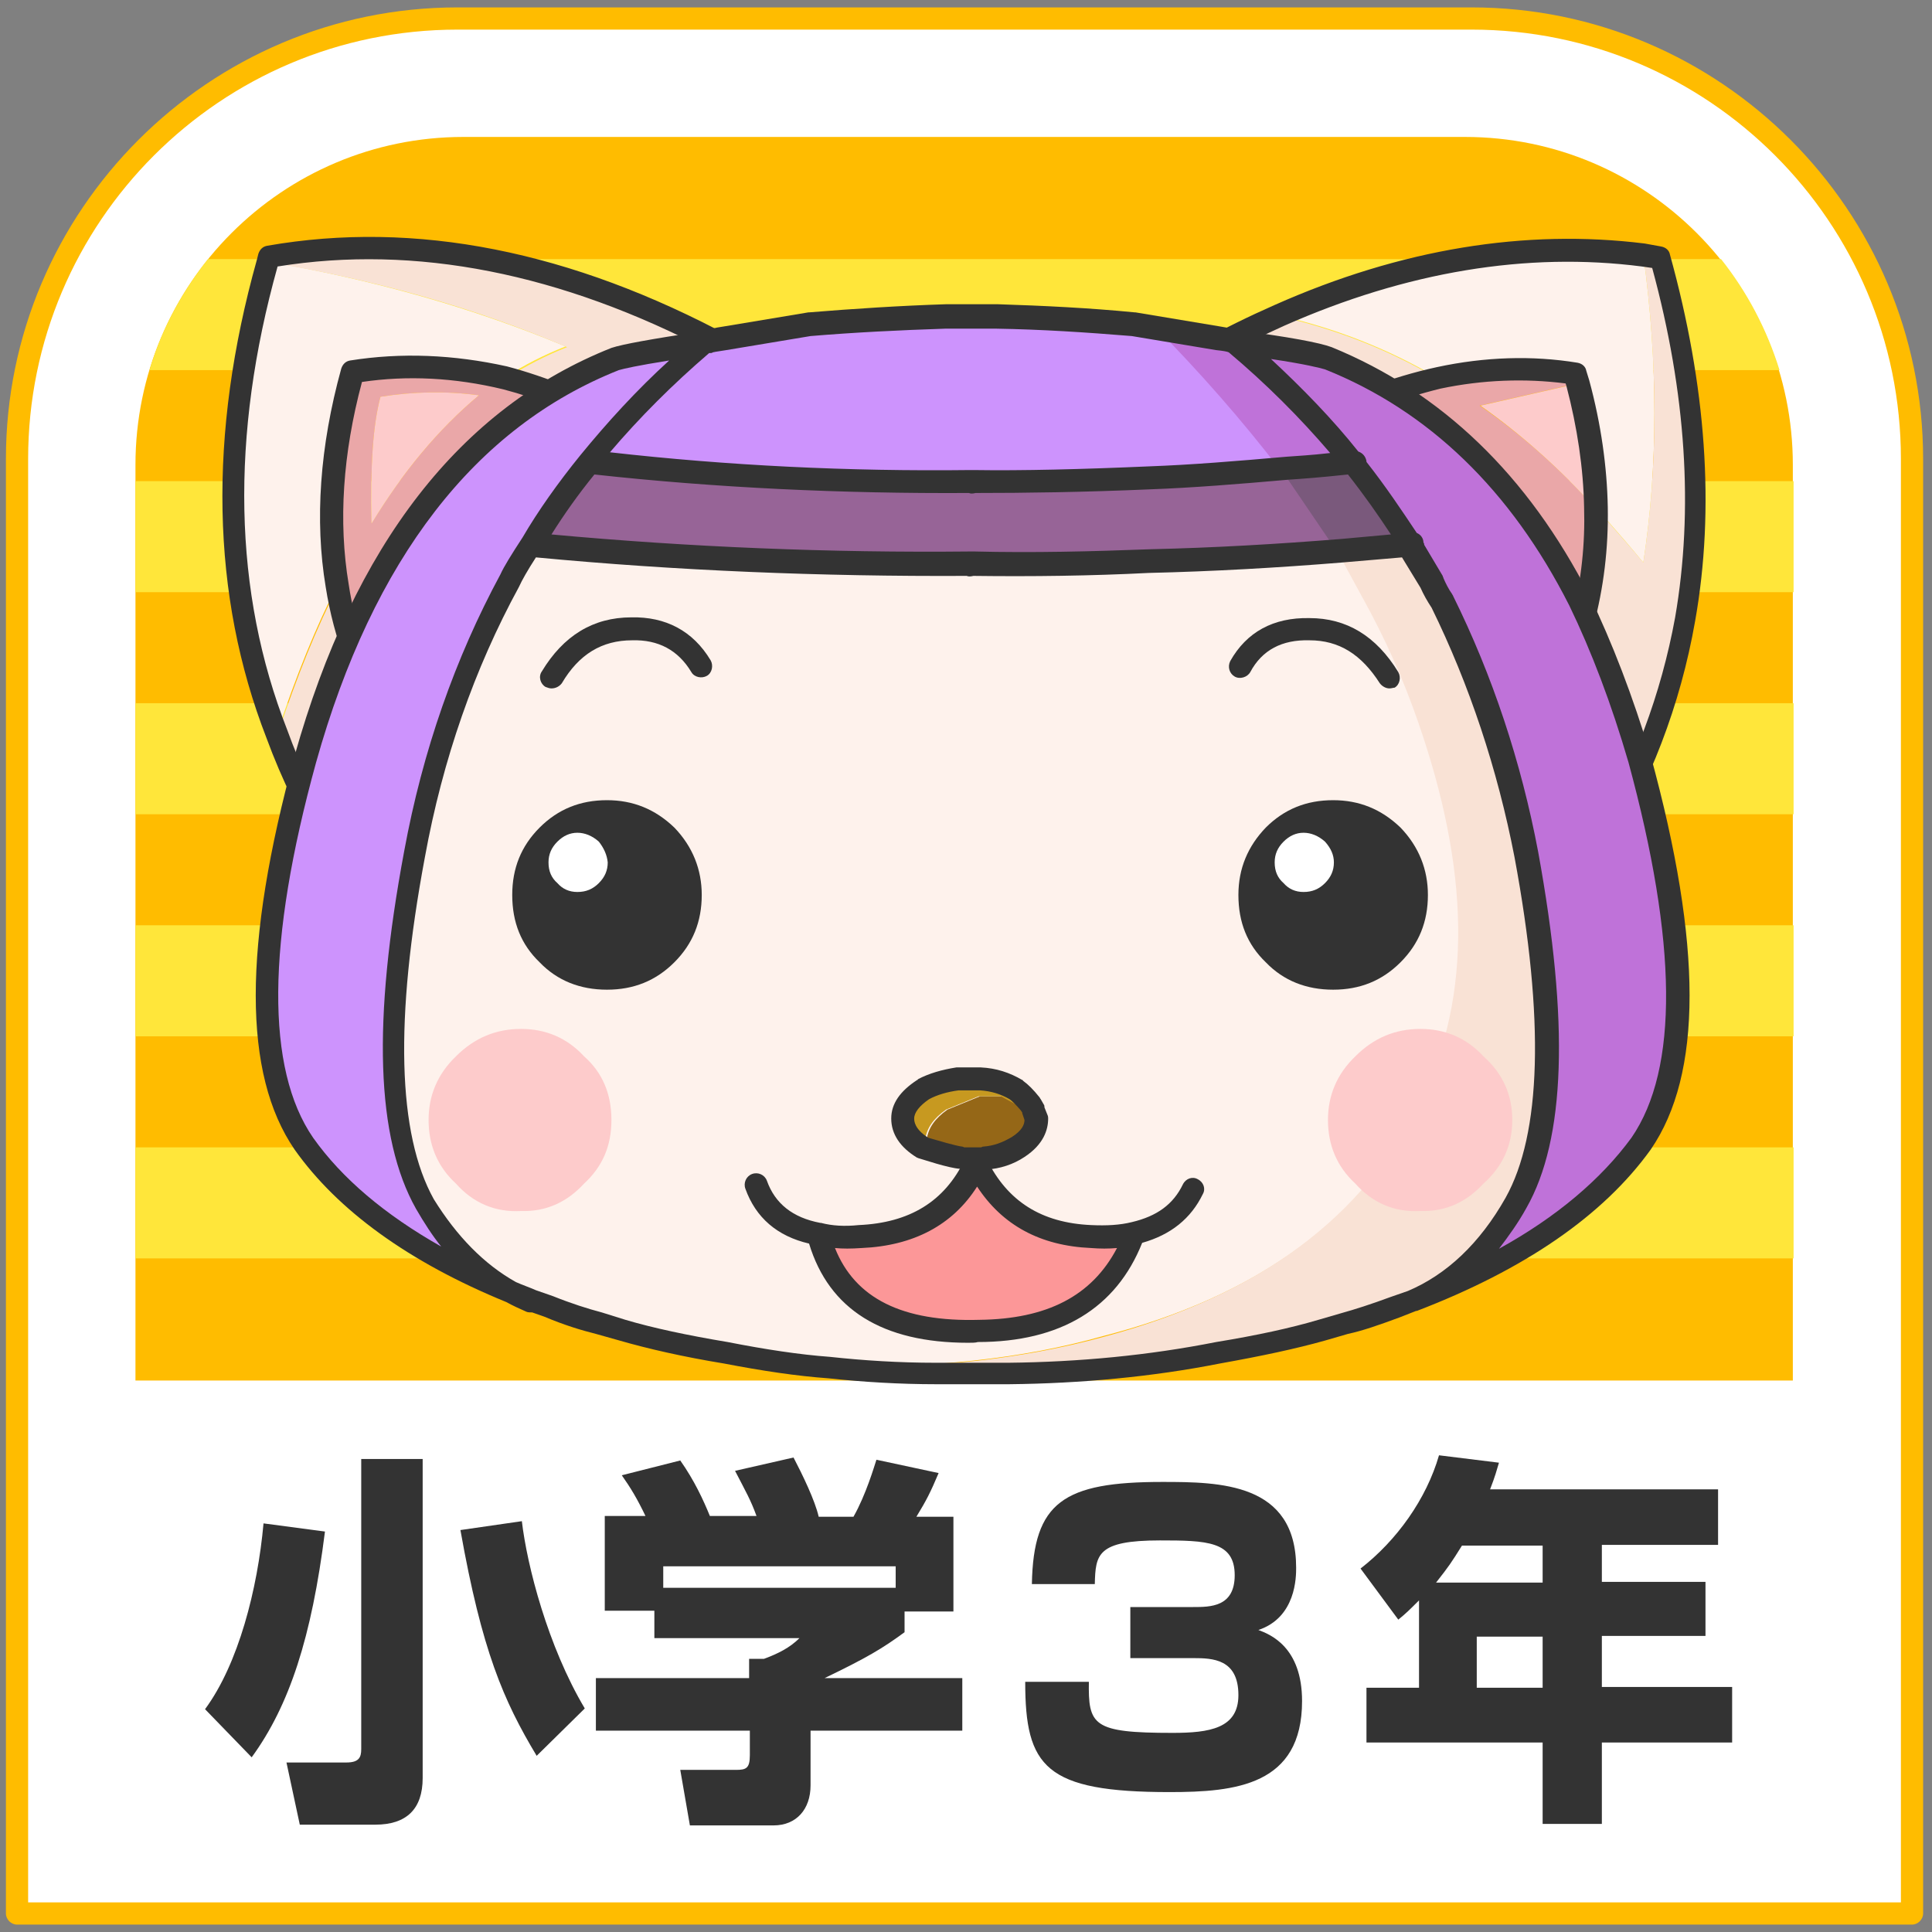
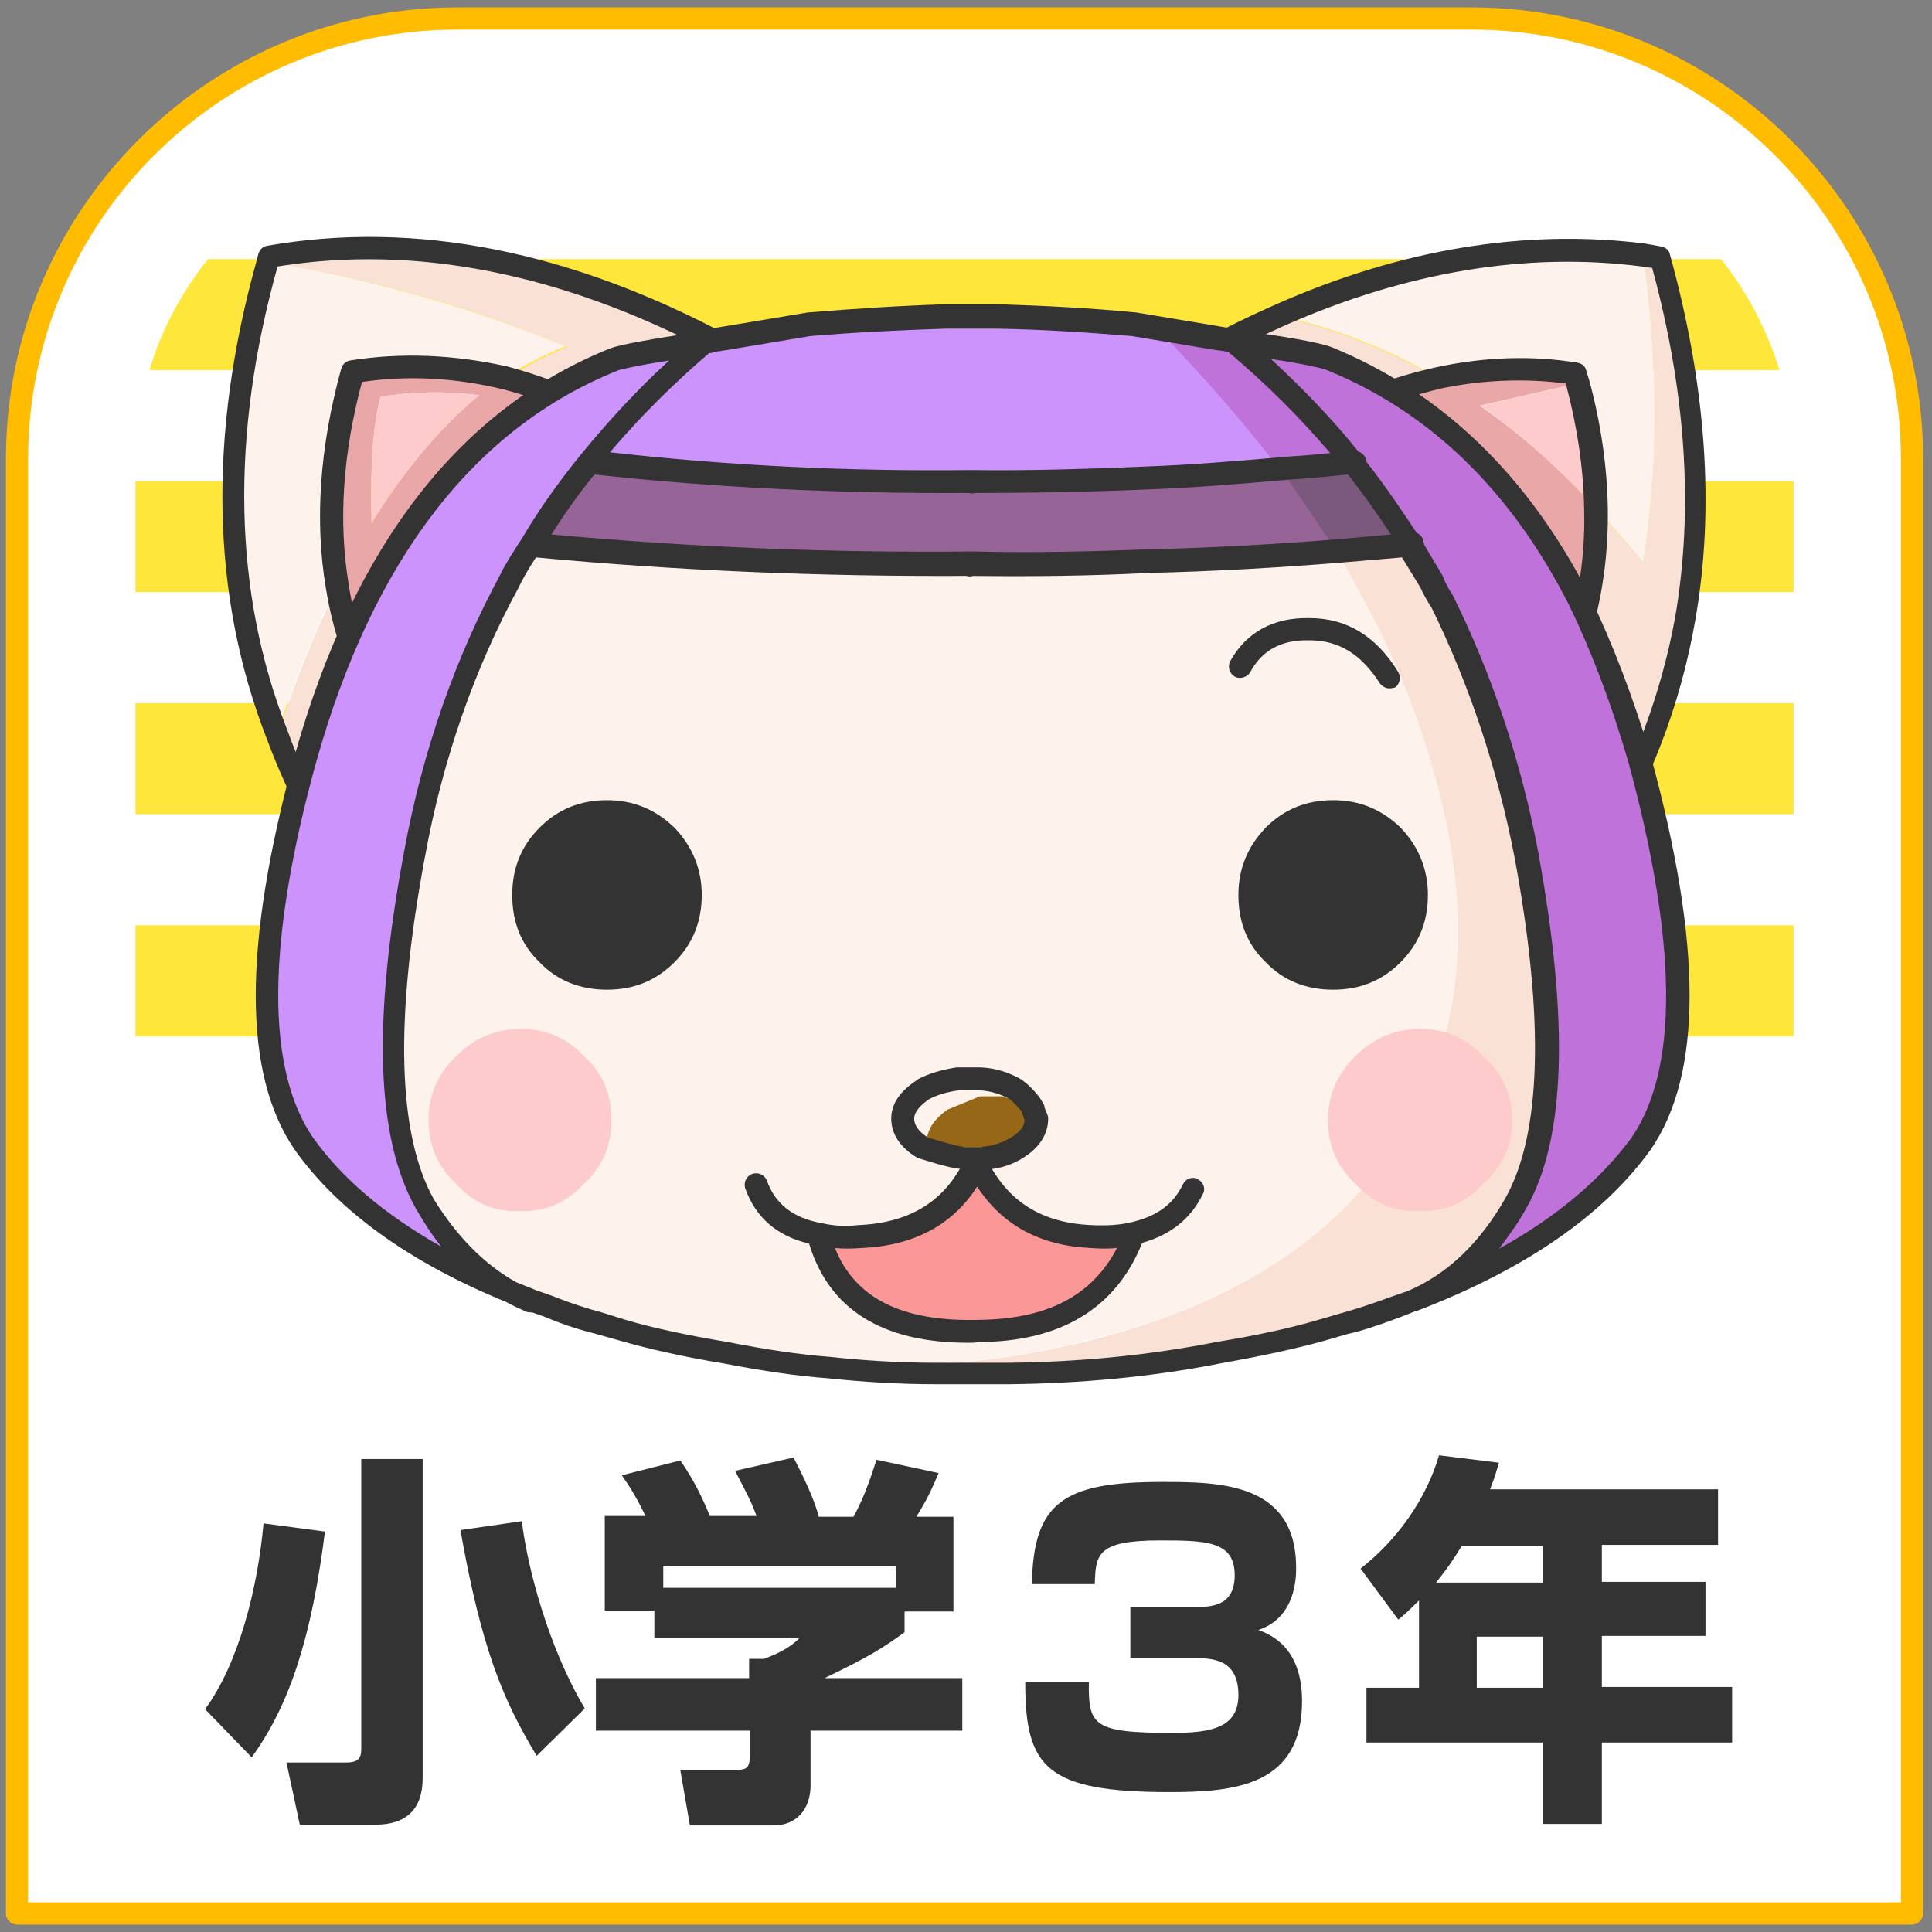
<svg xmlns="http://www.w3.org/2000/svg" version="1.1" id="レイヤー_1" x="0px" y="0px" viewBox="0 0 261 261" style="enable-background:new 0 0 261 261;" xml:space="preserve">
  <rect x="0" y="0" width="261" height="261" fill="#808080" stroke="none" />
  <style type="text/css">
	.st0{fill:#FFFFFF;}
	.st1{fill:#FFBC00;}
	.st2{fill:#FFE63A;}
	.st3{fill:#333333;}
	.st4{fill:#EAA7A8;}
	.st5{fill:#FDCBCB;}
	.st6{fill:#FEF2EC;}
	.st7{fill:#F9E2D5;}
	.st8{fill:#CD93FD;}
	.st9{fill:#BF72D9;}
	.st10{fill:#976497;}
	.st11{fill:#7A597C;}
	.st12{fill:#956717;}
	.st13{fill:#C79920;}
	.st14{fill:#FC9798;}
</style>
  <g>
    <g>
      <path class="st0" d="M258.3,258.5H2.3V62c0-32.9,26.6-59.5,59.5-59.5h137c32.9,0,59.5,26.6,59.5,59.5V258.5z" />
      <path class="st1" d="M258.3,260H2.3c-0.8,0-1.5-0.7-1.5-1.5V62c0-33.6,27.4-61,61-61h137c33.6,0,61,27.4,61,61v196.5    C259.8,259.3,259.1,260,258.3,260z M3.8,257h253V62c0-32-26-58-58-58h-137c-32,0-58,26-58,58V257z" />
    </g>
-     <path class="st1" d="M242.3,186.5h-224V62.8c0-24.5,19.9-44.3,44.3-44.3h135.3c24.5,0,44.3,19.9,44.3,44.3V186.5z" />
    <g>
      <g>
        <rect x="18.3" y="95" class="st2" width="224" height="15" />
        <path class="st2" d="M20.2,50h220.2c-1.7-5.5-4.4-10.6-7.9-15H28.1C24.6,39.4,21.8,44.5,20.2,50z" />
        <rect x="18.3" y="65" class="st2" width="224" height="15" />
        <rect x="18.3" y="125" class="st2" width="224" height="15" />
-         <rect x="18.3" y="155" class="st2" width="224" height="15" />
      </g>
    </g>
    <g>
      <path class="st3" d="M43.9,206.9c-1.8,14.3-4.8,23.5-9.9,30.5l-6.3-6.5c4.5-6.1,7.1-16.2,7.9-25.1L43.9,206.9z M57.1,197.1v43.1    c0,4.2-2.2,6.3-6.4,6.3H40.5l-1.8-8.4h8.1c1.7,0,2-0.7,2-1.8v-39.2H57.1z M72.5,237.2c-4.5-7.5-7.4-14.2-10.3-30.5l8.3-1.2    c0.7,6,3.5,16.9,8.5,25.3L72.5,237.2z" />
      <path class="st3" d="M87.2,204.8c-1.1-2.3-2-3.8-3.2-5.5l7.9-2c1.9,2.7,3.1,5.3,4,7.5h6.3c-0.8-2.2-1.4-3.2-2.9-6.1l7.9-1.8    c1.2,2.3,2.9,5.8,3.4,8h4.7c1.7-3,2.8-6.8,3.1-7.7l8.4,1.8c-1.1,2.6-1.6,3.6-3,5.9h5v12.8h-6.6v2.8c-3,2.2-5,3.4-10.8,6.2H130v7.1    h-20.5v7.4c0,3.2-1.9,5.4-5,5.4H93.2l-1.3-7.5h7.5c1.4,0,1.9-0.2,1.9-2v-3.3H80.5v-7.1h20.7v-2.6h2c1.9-0.7,3.5-1.5,4.8-2.8H88.4    v-3.7h-6.7v-12.8H87.2z M121,211.6H89.6v2.9H121V211.6z" />
      <path class="st3" d="M147.1,227.1c-0.1,6,0.5,7,11.3,7c5,0,8.9-0.6,8.9-5.1c0-4.9-3.5-5-6.1-5h-8.5v-6.9h8.5c2.3,0,5.6,0,5.6-4.3    c0-4.6-3.8-4.7-10.1-4.7c-8.5,0-8.7,1.9-8.8,5.9h-8.5c0.2-11.1,4.3-13.8,17.6-13.8c7.8,0,18.1,0.1,18.1,11.6c0,1.2,0,6.7-5.1,8.4    c1.6,0.6,5.9,2.3,5.9,9.6c0,11.4-9,12.3-17.9,12.3c-16.8,0-19.5-3.4-19.5-14.9H147.1z" />
      <path class="st3" d="M191.7,216.2c-1.2,1.2-1.8,1.8-2.8,2.6l-5.1-6.9c4.9-3.8,8.9-9.4,10.6-15.3l8.1,1c-0.3,1-0.5,1.8-1.2,3.6    h30.8v7.5h-15.7v5h14v7.3h-14v6.9H234v7.5h-17.6v11h-8v-11h-23.8V228h7.1V216.2z M208.4,213.8v-5h-10.9c-1.5,2.4-1.7,2.7-3.5,5    H208.4z M199.5,221.1v6.9h8.9v-6.9H199.5z" />
    </g>
    <g>
      <g transform="matrix( 1, 0, 0, 1, 128,112) ">
        <g>
          <g id="Layer0_0_FILL_5_">
            <path class="st4" d="M-47.6-46.9l1.2-1.9c1.2-2,2.3-3.9,3-5.6c-5.8-3-11.3-5.2-16.4-6.5c-7.2-1.6-14-1.9-20.6-0.9       c-3,10.4-3.7,20.1-2.1,29c1,6.8,3.4,13.2,7.2,19.2c2.2-1.9,4.6-4.1,7.2-6.8l0.7-0.9C-59.8-29-53.3-37.5-47.6-46.9 M-63.3-58.6       c-5.5,4.6-10.3,10.4-14.5,17.3c-0.2-7.7,0.2-13.4,1.2-17.1C-72.2-59.1-67.8-59.2-63.3-58.6 M71.9-57.2l13.2-3l-0.5-1.2       c-6.1-0.9-12.3-0.8-18.6,0.5c-5.8,1.4-12,3.8-18.6,7.2c1.2,2.3,2.3,4.1,3.3,5.6l1.2,1.9C57.6-37,64.1-28.6,71.6-21l0.7,0.9       c2.8,2.8,5.2,5,7.2,6.5c5.5-8.9,8.2-18.9,7.9-29.9C82.6-48.8,77.4-53.4,71.9-57.2z" />
          </g>
        </g>
      </g>
      <g transform="matrix( 1, 0, 0, 1, 128,112) ">
        <g>
          <g id="Layer0_1_FILL_6_">
            <path class="st5" d="M-76.6-58.4c-1,3.7-1.4,9.3-1.2,17.1c4.2-6.9,9-12.7,14.5-17.3C-67.8-59.2-72.2-59.1-76.6-58.4 M87.5-43.4       c-0.2-5.6-0.9-11.2-2.3-16.8l-13.2,3C77.4-53.4,82.6-48.8,87.5-43.4z" />
          </g>
        </g>
      </g>
      <g transform="matrix( 1, 0, 0, 1, 128,112) ">
        <g>
          <g id="Layer0_2_FILL_6_">
            <path class="st6" d="M-59.8-61c2.6-1.7,5.4-3.1,8.2-4.2c-12.5-5.2-25.9-9-40.4-11.5c-6.4,23.5-5.9,44.8,1.4,63.8       c2.6-7.8,5.3-14.5,8.2-20.1c-1.6-8.9-0.9-18.5,2.1-29C-73.8-62.9-66.9-62.6-59.8-61 M94-36c2-13,2-26.9,0-41.6       c-16-2-32.4,0.7-49.3,8.2c7.6,1.7,14.8,4.5,21.4,8.4c6.3-1.2,12.5-1.4,18.6-0.5l0.5,1.2c1.4,5.6,2.2,11.2,2.3,16.8       C90.5-40.2,92.6-37.7,94-36z" />
          </g>
        </g>
      </g>
      <g transform="matrix( 1, 0, 0, 1, 128,112) ">
        <g>
          <g id="Layer0_3_FILL_3_">
            <path class="st7" d="M-46.4-48.8l-1.2,1.9c-5.7,9.4-12.2,17.9-19.6,25.5l-0.7,0.9c-2.6,2.6-5.1,4.9-7.2,6.8       c-3.8-6-6.2-12.4-7.2-19.2c-2.9,5.6-5.6,12.3-8.2,20.1c2,5.5,4.5,10.7,7.5,15.4c3.7-3.1,7.8-6.9,12.2-11.2l1.2-1.4       c12.7-13.2,23.6-27.3,32.7-42.5l2.8-4.7c0.7-1.2,2.2-3.8,4.4-7.9c-21.6-11.5-42.2-15.5-61.9-12.2l-0.2,0.7       c14.5,2.4,28,6.2,40.4,11.5c-2.8,1.1-5.5,2.5-8.2,4.2c5.1,1.3,10.5,3.5,16.4,6.5C-44.2-52.7-45.2-50.8-46.4-48.8 M96.1-77.3       L94-77.6c2,14.7,2,28.6,0,41.6c-1.4-1.7-3.6-4.2-6.5-7.5c0.2,11.1-2.4,21-7.9,29.9c-2-1.6-4.4-3.7-7.2-6.5L71.6-21       c-7.5-7.6-14-16-19.6-25.2l-1.2-1.9c-1-1.5-2.1-3.4-3.3-5.6c6.5-3.4,12.7-5.8,18.6-7.2c-6.6-3.9-13.8-6.7-21.4-8.4       c-3.4,1.6-6.9,3.3-10.3,5.1c1.4,2.6,3.1,5.7,5.1,9.1l1.9,3.3c9.4,15.3,20.4,29.4,32.8,42.1l1.2,1.4c4.2,4.2,8.2,7.9,12,11.2       c5.9-9.5,10-19.9,12.2-31.3C102.3-43.5,101.1-59.8,96.1-77.3z" />
          </g>
        </g>
      </g>
      <g transform="matrix( 1, 0, 0, 1, 128,112) ">
        <g>
          <path class="st3" d="M87.6,4.4c-0.4,0-0.7-0.1-1-0.4c-4-3.4-8-7.1-12-11.2l-1.4-1.4c-12.7-13-23.7-27.3-32.9-42.5      c-0.5-0.7-1.2-1.8-1.9-3.2c-1.6-2.6-3.4-5.7-5.3-9.3c-0.4-0.7-0.1-1.6,0.6-2c3.6-2,7.1-3.7,10.5-5.2c17.1-7.6,33.9-10.3,50-8.3      c0,0,0,0,0,0l2.2,0.4c0.6,0.1,1.1,0.5,1.2,1.1c4.9,17.7,6.1,34.3,3.4,49.5C99-16.7,94.9-6.1,88.9,3.6c-0.2,0.4-0.6,0.6-1.1,0.7      C87.8,4.4,87.7,4.4,87.6,4.4z M36.5-63.6c1.6,3,3.1,5.6,4.5,7.8c0,0,0,0.1,0.1,0.1c0.7,1.3,1.3,2.3,1.8,3      c9.1,15,20.1,29.1,32.6,42l1.4,1.4c3.5,3.5,7,6.8,10.5,9.9c5.3-9,9-18.8,10.9-29.2c2.5-14.5,1.5-30.3-3.1-47.2L93.8-76      C78.3-78,62-75.3,45.5-68C42.6-66.7,39.6-65.2,36.5-63.6z M-83,4.1c-0.1,0-0.1,0-0.2,0c-0.4-0.1-0.8-0.3-1.1-0.7      c-3-4.7-5.6-10-7.7-15.7c-7.5-19.3-7.9-41-1.3-64.6c0,0,0,0,0,0l0.2-0.8c0.2-0.6,0.6-1,1.2-1.1c20-3.5,41.1,0.7,62.8,12.4      c0.4,0.2,0.6,0.5,0.7,0.9c0.1,0.4,0.1,0.8-0.1,1.2l-7.1,12.5C-45-36.4-56.1-22-68.7-9l-1.1,1.4c0,0-0.1,0.1-0.1,0.1      c-4.2,4.2-8.3,8-12.1,11.3C-82.3,4-82.7,4.1-83,4.1z M-90.5-76c-6.4,22.9-6,44,1.3,62.6c1.8,5,4,9.5,6.5,13.7      c3.4-2.9,6.9-6.3,10.6-9.9L-71-11c0,0,0-0.1,0.1-0.1c12.4-12.9,23.4-27.1,32.6-42.3l6.3-11.1C-52.2-75.1-71.9-79-90.5-76z       M79.5-11.9c-0.3,0-0.7-0.1-1-0.3c-2.5-2-4.9-4.3-7.3-6.8l-0.8-0.8C63.1-27.3,56.5-36,50.7-45.4l-1.2-1.9      c-1.2-1.7-2.3-3.7-3.2-5.8c-0.3-0.7,0-1.6,0.7-2c6.6-3.6,13.1-6,19.1-7.3c0,0,0,0,0,0c6.5-1.4,12.9-1.6,19-0.6      c0.6,0.1,1.1,0.5,1.2,1.1l0.4,1.3c1.6,5.9,2.4,11.7,2.5,17.1c0.2,11.1-2.6,21.5-8.3,30.9c-0.2,0.4-0.6,0.6-1,0.7      C79.7-11.9,79.6-11.9,79.5-11.9z M49.7-53.1c0.7,1.5,1.5,2.8,2.4,4.1l1.2,1.9c5.7,9.3,12.2,17.7,19.4,25.1l0.8,0.8      c1.9,2,3.8,3.8,5.6,5.4c4.8-8.4,7.2-17.7,6.9-27.7c-0.1-5.2-0.9-10.7-2.4-16.4l-0.1-0.3c-5.5-0.7-11.2-0.5-16.9,0.7      C61.3-58.2,55.6-56.1,49.7-53.1z M-75.2-12.2c-0.1,0-0.2,0-0.2,0c-0.4-0.1-0.8-0.3-1.1-0.7c-3.9-6.2-6.4-12.8-7.5-19.8      c-1.5-9-0.8-19,2.1-29.5c0.2-0.6,0.6-1,1.2-1.1c6.9-1.1,14-0.8,21.2,0.8c0,0,0,0,0,0c5.3,1.4,10.9,3.7,16.8,6.7      c0.4,0.2,0.6,0.5,0.8,0.9c0.1,0.4,0.1,0.8-0.1,1.2l-4.2,7.5c-5.8,9.5-12.5,18.2-20,25.9l-0.6,0.7c0,0-0.1,0.1-0.1,0.1      c-2.7,2.7-5.1,5-7.3,6.9C-74.5-12.4-74.8-12.2-75.2-12.2z M-79.1-60.4c-2.6,9.7-3.2,18.9-1.8,27.3c0.9,6,2.9,11.7,6.1,17.1      c1.8-1.6,3.7-3.4,5.8-5.5l0.7-0.8c7.4-7.6,13.9-16.1,19.6-25.4l3.4-6c-5.1-2.5-10.1-4.5-14.7-5.7C-66.6-61-73-61.3-79.1-60.4z" />
        </g>
      </g>
      <g transform="matrix( 1, 0, 0, 1, 128,112) ">
        <g>
          <g id="Layer0_5_FILL_3_">
            <path class="st8" d="M6.9-69.1h-7c-5.6,0.1-11.8,0.4-18.5,0.9l-13.8,2.3c-6.6,0.9-10.8,1.7-12.6,2.3       c-20.1,7.9-34.1,26-42.1,54.2c-6.9,25-6.9,42.4-0.2,52.1c6.2,8.6,16.4,15.7,30.9,21.3c-5.7-2.3-10.4-6.8-14-13.3       c-5.1-9.1-5.6-24.9-1.4-47.2c2.5-13.5,6.8-25.8,12.9-36.9l2.8-4.9c2.2-3.5,4.8-7.2,7.7-11c16.8,1.9,34,2.7,51.7,2.6       c0.1,0.1,0.2,0.1,0.5,0c6.6,0.1,14.6-0.1,23.8-0.5c6.1-0.2,12.2-0.7,18.5-1.4C40.8-55,35.2-61.4,29.1-67.7       c-0.5,0.1-1,0-1.6-0.2c-0.6,0.1-1.3,0-2.1-0.2C18.5-68.7,12.3-69,6.9-69.1z" />
          </g>
        </g>
      </g>
      <g transform="matrix( 1, 0, 0, 1, 128,112) ">
        <g>
          <g id="Layer0_6_FILL_3_">
            <path class="st9" d="M94,42.6c6.6-9.7,6.5-27.1-0.2-52.1c-2.3-8-5.1-15.2-8.2-21.5c-8.2-16-19.5-27-33.9-32.7       c-1.9-0.6-6.2-1.4-12.9-2.3l-2.1-0.5c-2.6-0.3-6.1-0.8-8.7-1.4c6.2,6.3,11.8,12.7,16.8,19.2L55-49.5c3,4,5.6,7.6,7.6,11       l3.2,4.9c0.3,0.9,0.8,1.7,1.4,2.6c5.3,10.7,9.1,22.1,11.5,34.4c4.1,22.5,3.7,38.3-1.4,47.2c-3.8,6.5-8.6,11-14.3,13.3       C77.4,58.4,87.8,51.3,94,42.6z" />
          </g>
        </g>
      </g>
      <g transform="matrix( 1, 0, 0, 1, 128,112) ">
        <g>
          <g id="Layer0_7_FILL_3_">
            <path class="st10" d="M45.9-48.8c-6.2,0.7-12.4,1.2-18.5,1.4c-9.3,0.4-17.2,0.5-23.8,0.5c-0.2,0.1-0.4,0.1-0.5,0       c-17.6,0.2-34.8-0.7-51.7-2.6c-3,3.8-5.5,7.5-7.7,11c19.4,1.9,39.2,2.7,59.4,2.6c0.1,0.1,0.2,0.1,0.5,0       c6.6,0.1,14.6-0.1,23.8-0.5c8.6-0.1,17.3-0.5,25.9-1.4C49.8-43.1,47.3-46.8,45.9-48.8z" />
          </g>
        </g>
      </g>
      <g transform="matrix( 1, 0, 0, 1, 128,112) ">
        <g>
          <g id="Layer0_8_FILL_3_">
            <path class="st6" d="M64.6-14.2c-2-5.8-4.5-11.5-7.5-16.8l-3.7-6.8c-8.6,0.9-17.3,1.3-25.9,1.4C18.1-36,10.2-35.9,3.6-36       c-0.2,0.1-0.4,0.1-0.5,0c-20.2,0.2-40-0.7-59.4-2.6l-2.8,4.9c-6.1,11.1-10.4,23.5-12.9,36.9c-4.2,22.4-3.7,38.1,1.4,47.2       c3.7,6.5,8.3,11,14,13.3l2.3,0.7c2.5,1.1,4.8,1.9,6.8,2.3l3.3,0.9c3.8,1.1,8.5,2.1,14,3c4.4,0.9,9.1,1.5,14,1.9       c13.8,0.4,26.2-0.9,37.2-4C42,63.1,56.2,52.6,63.8,37.2C71.1,22.5,71.4,5.3,64.6-14.2z" />
          </g>
        </g>
      </g>
      <g transform="matrix( 1, 0, 0, 1, 128,112) ">
        <g>
          <g id="Layer0_9_FILL_3_">
            <path class="st11" d="M52.4-37.8l10.2-0.7c-2-3.4-4.6-7-7.6-11l-10.1,0.7C46.3-46.8,48.8-43.1,52.4-37.8z" />
          </g>
        </g>
      </g>
      <g transform="matrix( 1, 0, 0, 1, 128,112) ">
        <g>
          <g id="Layer0_10_FILL_3_">
            <path class="st7" d="M62.6-38.7L52.4-38l3.7,6.8c3,5.4,5.5,11,7.5,16.8c6.8,19.6,7.5,36.7,0.2,51.4C56.2,52.5,42,63,21.1,68.6       c-11,3-23.4,4.4-37.2,4c4.4,0.6,9.3,0.9,14.5,0.9h9.8c9.7-0.1,19.2-1,28.5-2.8c5.5-0.9,10.2-1.9,14-3l3-0.9       c2-0.5,4.3-1.2,6.8-2.3l2.3-0.7c5.7-2.3,10.4-6.8,14.3-13.3c5.1-9,5.5-24.7,1.4-47.2c-2.3-12.2-6.2-23.7-11.5-34.4       c-0.6-0.9-1.1-1.7-1.4-2.6L62.6-38.7z" />
          </g>
        </g>
      </g>
      <g transform="matrix( 1, 0, 0, 1, 128,112) ">
        <g>
          <path class="st3" d="M-1.5,75c-5,0-9.9-0.3-14.6-0.8c-4.2-0.3-8.9-1-14.1-2c-5.5-0.9-10.3-2-14.1-3.1l-3.2-0.9      c-2-0.5-4.3-1.2-6.9-2.3l-1.7-0.6c-0.3,0-0.6,0-0.8-0.1c-0.9-0.4-1.8-0.8-2.7-1.3c-13.2-5.4-22.8-12.4-28.6-20.6      c-7-10.2-7-27.6,0-53.2c8-28.5,22.4-47,42.8-55.1c1.5-0.5,5.4-1.2,12-2.2c0,0,0.1-0.1,0.1-0.1c0.4-0.4,1-0.5,1.5-0.3      c0.4-0.1,0.9-0.2,1.6-0.3l11.4-1.9c0,0,0.1,0,0.1,0c6.1-0.5,12.3-0.9,18.5-1.1l7,0c6.2,0.2,12.4,0.5,18.5,1.1c0,0,0.1,0,0.1,0      l11.4,1.9c1.3,0.2,2,0.4,2.3,0.5c7,0.9,11.2,1.7,12.8,2.3C66.8-59,78.4-47.8,86.7-31.6c3.1,6.4,5.9,13.7,8.3,21.7      c7,25.6,7,43,0,53.2c-6.4,8.9-17,16.2-31.6,21.8c0,0-0.1,0-0.1,0L61,66c-2.7,1-5,1.8-6.9,2.2l-3.1,0.9      c-3.9,1.1-8.6,2.1-14.2,3.1C27.7,74,18,74.9,8.3,75H-1.5z M-58.3,61.2c0.9,0.4,1.8,0.7,2.7,1.1l2.3,0.8c2.5,1,4.7,1.7,6.6,2.2      l3.2,1c3.7,1.1,8.4,2.1,13.8,3c5.1,1,9.7,1.7,13.8,2c4.6,0.5,9.4,0.8,14.3,0.8h9.8c9.6-0.1,19-1,28.1-2.8      c5.5-0.9,10.1-1.9,13.8-3l3.1-0.9c1.8-0.5,4-1.2,6.7-2.2l2.3-0.8c0,0,0,0,0,0c5.2-2.2,9.7-6.4,13.2-12.6c4.8-8.6,5.3-24,1.2-46      c-2.3-11.9-6.1-23.3-11.2-33.7c-0.6-0.9-1.1-1.8-1.5-2.7l-2.5-4.1l-8.2,0.7c-8.6,0.7-17.4,1.2-26,1.4      c-7.8,0.4-15.8,0.5-23.7,0.4c-0.4,0.1-0.7,0.1-0.9,0c-19.6,0.1-39.2-0.7-58.2-2.5c-1.1,1.7-1.9,3.1-2.3,4      c-6,11-10.3,23.3-12.7,36.5c-4.1,21.9-3.7,37.4,1.2,46.2C-66.3,55-62.6,58.8-58.3,61.2z M64.4-38.4l2.5,4.2      c0,0.1,0.1,0.2,0.1,0.3c0.3,0.7,0.7,1.5,1.2,2.2c0,0.1,0.1,0.1,0.1,0.2c5.3,10.7,9.2,22.4,11.5,34.6c4.2,23,3.7,38.8-1.6,48.1      c-1.1,2-2.4,3.8-3.7,5.5c7.8-4.3,13.8-9.4,17.9-15C98.8,32.4,98.6,15.3,92-9c-2.3-7.9-5-15-8-21.2c-7.9-15.6-19-26.3-33-31.9      c-0.7-0.2-2.6-0.7-7.3-1.4c4.3,4,8.3,8.1,11.8,12.5c0.6,0.2,1,0.7,1.1,1.3c0,0,0,0.1,0,0.1c2.6,3.3,4.8,6.6,6.8,9.6      c0.5,0.2,0.9,0.7,0.9,1.3C64.4-38.6,64.4-38.5,64.4-38.4z M-37.6-63.3c-4.4,0.7-6.1,1.1-6.8,1.3c-19.4,7.7-33.2,25.5-40.9,53      c-6.7,24.3-6.8,41.4-0.4,50.7c3.9,5.5,9.7,10.4,17.3,14.7c-1.2-1.5-2.3-3.2-3.4-5.1C-77.2,41.7-77.7,26-73.4,3      c2.5-13.6,6.9-26.1,13-37.4c0.5-1.1,1.5-2.7,3-5c2.1-3.6,4.8-7.4,7.8-11.1C-46-54.9-42-59.3-37.6-63.3z M3.6-37.5      C3.6-37.5,3.6-37.5,3.6-37.5c7.9,0.2,15.9,0,23.8-0.3c8.6-0.2,17.3-0.7,25.9-1.4l6.6-0.6c-1.7-2.6-3.6-5.3-5.8-8.1      c-3.7,0.4-6.4,0.6-8,0.7c-6.8,0.6-13.1,1.1-18.6,1.3c-9.2,0.4-17.1,0.5-23.7,0.5c-0.4,0.1-0.7,0.1-0.9,0      c-17.2,0.1-34.2-0.7-50.6-2.5c-2.2,2.7-4.1,5.4-5.8,8.1c18.5,1.7,37.5,2.5,56.7,2.3c0.1,0,0.2,0,0.3,0      C3.4-37.5,3.5-37.5,3.6-37.5z M3.1-48.5c0.1,0,0.2,0,0.2,0c0.1,0,0.2,0,0.2,0c6.6,0.1,14.6-0.1,23.8-0.5      c5.5-0.2,11.7-0.7,18.5-1.3c1.3-0.1,3.3-0.2,5.9-0.5c-4.1-4.8-8.7-9.4-13.7-13.6c-0.2-0.1-0.7-0.2-1.7-0.3l-11.4-1.9      c-6.1-0.5-12.2-0.9-18.3-1l-6.9,0c-6.1,0.2-12.2,0.5-18.2,1l-11.4,1.9c-1.4,0.2-1.8,0.3-1.8,0.3c-0.1,0.1-0.3,0.1-0.4,0.1      c0,0-0.1,0-0.1,0c-4.9,4.2-9.4,8.7-13.4,13.4C-29.7-49.1-13.4-48.3,3.1-48.5C3.1-48.5,3.1-48.5,3.1-48.5z" />
        </g>
      </g>
      <g transform="matrix( 1, 0, 0, 1, 128,112) ">
        <g>
          <g>
            <g id="Layer0_12_MEMBER_0_MEMBER_0_MEMBER_0_FILL_9_">
              <path class="st3" d="M-58.8,8.9c0,3.7,1.2,6.7,3.7,9.1c2.4,2.5,5.5,3.7,9.1,3.7c3.6,0,6.6-1.2,9.1-3.7        c2.5-2.5,3.7-5.5,3.7-9.1c0-3.4-1.2-6.5-3.7-9.1c-2.6-2.5-5.6-3.7-9.1-3.7c-3.6,0-6.6,1.2-9.1,3.7        C-57.6,2.3-58.8,5.3-58.8,8.9 M39.3,8.9c0,3.7,1.2,6.7,3.7,9.1c2.4,2.5,5.5,3.7,9.1,3.7c3.6,0,6.6-1.2,9.1-3.7        c2.5-2.5,3.7-5.5,3.7-9.1c0-3.4-1.2-6.5-3.7-9.1c-2.6-2.5-5.6-3.7-9.1-3.7c-3.6,0-6.6,1.2-9.1,3.7C40.6,2.3,39.3,5.3,39.3,8.9        z" />
            </g>
          </g>
        </g>
      </g>
      <g transform="matrix( 1, 0, 0, 1, 128,112) ">
        <g>
-           <path class="st3" d="M-53.5-19c-0.3,0-0.5-0.1-0.8-0.2c-0.7-0.4-1-1.4-0.5-2.1c2.9-4.8,6.9-7.3,12.1-7.3      c4.6-0.1,8.3,1.8,10.7,5.8c0.4,0.7,0.2,1.7-0.5,2.1c-0.7,0.4-1.7,0.2-2.1-0.5c-1.8-3-4.5-4.4-8-4.3c-4.1,0-7.2,1.9-9.5,5.8      C-52.4-19.3-52.9-19-53.5-19z" />
-         </g>
+           </g>
      </g>
      <g transform="matrix( 1, 0, 0, 1, 128,112) ">
        <g>
          <path class="st3" d="M59.7-19c-0.5,0-1-0.3-1.3-0.7c-2.5-3.9-5.5-5.8-9.5-5.8c-3.7-0.1-6.4,1.3-8,4.3c-0.4,0.7-1.4,1-2.1,0.6      c-0.7-0.4-1-1.3-0.6-2.1c2.2-3.9,5.8-5.9,10.7-5.8c5,0,9,2.4,12,7.3c0.4,0.7,0.2,1.7-0.5,2.1C60.2-19.1,60-19,59.7-19z" />
        </g>
      </g>
      <g transform="matrix( 1, 0, 0, 1, 128,112) ">
        <g>
          <g id="Layer0_15_MEMBER_0_MEMBER_0_MEMBER_0_MEMBER_0_FILL_3_">
            <path class="st12" d="M12,39.1l-0.4-1.2v0.5h0c-1.1-1.3-4.2-2.3-4.2-2.3h-3c0,0-3.2,1.3-4.4,1.8c-1.7,1.2-2.6,2.5-2.8,4       c0,0.3,0.1,0.6,0.2,0.9l0.2,0.2c1.2,0.9,2.6,1.3,4.2,1.4c0.2,0.2,0.5,0.2,0.7-1.3h1.9c0.2,1.5,0.5,1.5,0.7,1.3       c1.6-0.1,3.1-0.6,4.4-1.6C11.1,41.8,12,40.6,12,39.1z" />
          </g>
        </g>
      </g>
      <g transform="matrix( 1, 0, 0, 1, 128,112) ">
        <g>
          <g id="Layer0_15_MEMBER_0_MEMBER_0_MEMBER_0_MEMBER_1_FILL_3_">
-             <path class="st13" d="M11.5,38.4h0.2L11.3,37c-0.3-0.5-0.9-1.2-1.9-1.9c-1.3-0.7-4.7-1.3-4.7-1.3h-3c0,0-3.2,0.8-4.4,1.3       c-1.7,1.2-2.6,2.5-2.8,4c0.2,1.6,1.1,2.8,2.8,3.7C-2.9,42.5-3,42.2-3,41.9c0.2-1.5,1.1-2.8,2.8-4c1.2-0.5,4.4-1.8,4.4-1.8h3       L11.5,38.4z" />
-           </g>
+             </g>
        </g>
      </g>
      <g transform="matrix( 1, 0, 0, 1, 128,112) ">
        <g>
          <path class="st3" d="M3.4,46.1c-0.6,0-1.2,0-1.7-0.2l0,0c-1.6-0.1-5.1-1.3-5.5-1.4c-0.1,0-0.2-0.1-0.3-0.1      c-2.3-1.4-3.5-3.2-3.5-5.3c0-2,1.2-3.7,3.5-5.2c0,0,0.1,0,0.1-0.1c1.5-0.8,3.3-1.3,5.2-1.6c0.1,0,0.1,0,0.2,0h3.1      c2.1,0.1,3.9,0.7,5.6,1.7c0,0,0.1,0,0.1,0.1c0.7,0.5,1.4,1.2,2.2,2.2c0.1,0.1,0.1,0.2,0.2,0.3l0.4,0.7c0.1,0.1,0.1,0.3,0.1,0.4      l0.4,1c0.1,0.2,0.1,0.4,0.1,0.5c0,1.5-0.6,3.5-3.2,5.2c-1.5,1-3.3,1.6-5.2,1.7l0,0C4.6,46,4,46.1,3.4,46.1z M2.9,43.4      C2.9,43.4,2.9,43.4,2.9,43.4S2.9,43.4,2.9,43.4z M2.9,43.4L2.9,43.4L2.9,43.4z M4.1,43.2C4.1,43.2,4.1,43.2,4.1,43.2      C4.1,43.2,4.1,43.2,4.1,43.2z M4.1,43.2C4.1,43.2,4.1,43.2,4.1,43.2C4.1,43.2,4.1,43.2,4.1,43.2z M2.3,43c0.5,0,1.8,0,2.2,0      c0.1,0,0.2-0.1,0.3-0.1c1.5-0.1,2.7-0.6,3.9-1.3c1.4-0.9,1.7-1.7,1.7-2.3l-0.3-0.9c0,0,0-0.1,0-0.1L9.9,38      c-0.7-0.8-1.2-1.3-1.5-1.5c-1.2-0.7-2.5-1.1-4-1.2l-2.9,0c-1.5,0.2-2.9,0.6-4,1.2c-1.3,0.9-2,1.8-2,2.6c0,0.3,0,1.4,1.9,2.6      c1.4,0.4,3.7,1.1,4.6,1.2C2.1,42.9,2.2,43,2.3,43z" />
        </g>
      </g>
      <g transform="matrix( 1, 0, 0, 1, 128,112) ">
        <g>
          <g id="Layer0_15_MEMBER_1_MEMBER_0_MEMBER_0_MEMBER_0_FILL_3_">
            <path class="st14" d="M-11.1,55c-1.9,0.2-3.8,0.2-5.6-0.2c2.3,9.1,9.6,13.5,21.7,13.1c10.9-0.1,17.9-4.5,21-13.3       C24.3,55,22.2,55.2,20,55c-7.2-0.3-12.4-3.5-15.4-9.6v-0.2l-0.2,0.2C1.5,51.5-3.6,54.7-11.1,55z" />
          </g>
        </g>
      </g>
      <g transform="matrix( 1, 0, 0, 1, 128,112) ">
        <g>
          <path class="st3" d="M2.8,69.4C-8.8,69.4-16,64.9-18.7,56c-4.3-1-7.2-3.5-8.6-7.4c-0.3-0.8,0.1-1.7,0.9-2c0.8-0.3,1.7,0.1,2,0.9      c1.1,3.1,3.5,5,7.2,5.7c0,0,0,0,0.1,0c0,0,0,0,0,0l0,0c0,0,0,0,0,0c1.5,0.4,3.2,0.5,5.1,0.3c6.9-0.3,11.6-3.2,14.3-8.8l0.1-0.3      c0.3-0.5,0.8-0.8,1.4-0.8c0,0,0,0,0,0c0.6,0,1.1,0.3,1.4,0.8l0.1,0.2c2.8,5.7,7.4,8.6,14.1,8.9c2.1,0.1,3.9,0,5.5-0.4      c0,0,0,0,0,0c0,0,0,0,0,0c3.4-0.8,5.6-2.4,6.9-5.1c0.4-0.8,1.3-1.1,2-0.7c0.8,0.4,1.1,1.3,0.7,2c-1.6,3.3-4.3,5.5-8.2,6.6      c-3.5,8.8-11,13.4-22.2,13.4C3.8,69.4,3.3,69.4,2.8,69.4z M-15.2,56.6c2.7,6.8,9.1,10,19.5,9.7c9.1-0.1,15.2-3.2,18.6-9.7      c-1.1,0.1-2.3,0.1-3.5,0c-6.9-0.3-12-3.1-15.4-8.3c-3.3,5.2-8.6,8-15.6,8.3C-13,56.7-14.2,56.7-15.2,56.6z" />
        </g>
      </g>
      <g transform="matrix( 1, 0, 0, 1, 128,112) ">
        <g>
          <g id="Layer0_16_MEMBER_0_MEMBER_0_MEMBER_0_FILL_3_">
            <path class="st5" d="M-49.1,30.7c-2.3-2.5-5.2-3.7-8.5-3.7c-3.4,0-6.3,1.2-8.8,3.7c-2.5,2.4-3.7,5.3-3.7,8.6       c0,3.4,1.2,6.3,3.7,8.6c2.3,2.6,5.3,3.9,8.8,3.7c3.4,0.1,6.2-1.2,8.5-3.7c2.5-2.3,3.7-5.1,3.7-8.6S-46.6,32.9-49.1,30.7        M72.4,30.7c-2.3-2.5-5.2-3.7-8.5-3.7c-3.4,0-6.3,1.2-8.8,3.7c-2.5,2.4-3.7,5.3-3.7,8.6c0,3.4,1.2,6.3,3.7,8.6       c2.3,2.6,5.3,3.9,8.8,3.7c3.4,0.1,6.2-1.2,8.5-3.7c2.6-2.3,3.9-5.2,3.9-8.6S75,33,72.4,30.7z" />
          </g>
        </g>
      </g>
      <g transform="matrix( 1, 0, 0, 1, 128,112) ">
        <g>
          <g id="Layer0_17_MEMBER_0_MEMBER_0_MEMBER_0_FILL_3_">
-             <path class="st0" d="M-47.1,1.7c-0.9-0.8-1.9-1.2-2.9-1.2c-1,0-1.9,0.4-2.7,1.2s-1.2,1.7-1.2,2.8c0,1.2,0.4,2.1,1.2,2.8       c0.7,0.8,1.6,1.2,2.7,1.2c1.2,0,2.1-0.4,2.9-1.2c0.8-0.8,1.2-1.7,1.2-2.8C-46,3.5-46.4,2.6-47.1,1.7 M51,1.7       c-0.9-0.8-1.9-1.2-2.9-1.2c-1,0-1.9,0.4-2.7,1.2c-0.8,0.8-1.2,1.7-1.2,2.8c0,1.2,0.4,2.1,1.2,2.8c0.7,0.8,1.6,1.2,2.7,1.2       c1.2,0,2.1-0.4,2.9-1.2c0.8-0.8,1.2-1.7,1.2-2.8C52.2,3.5,51.8,2.6,51,1.7z" />
-           </g>
+             </g>
        </g>
      </g>
    </g>
  </g>
</svg>